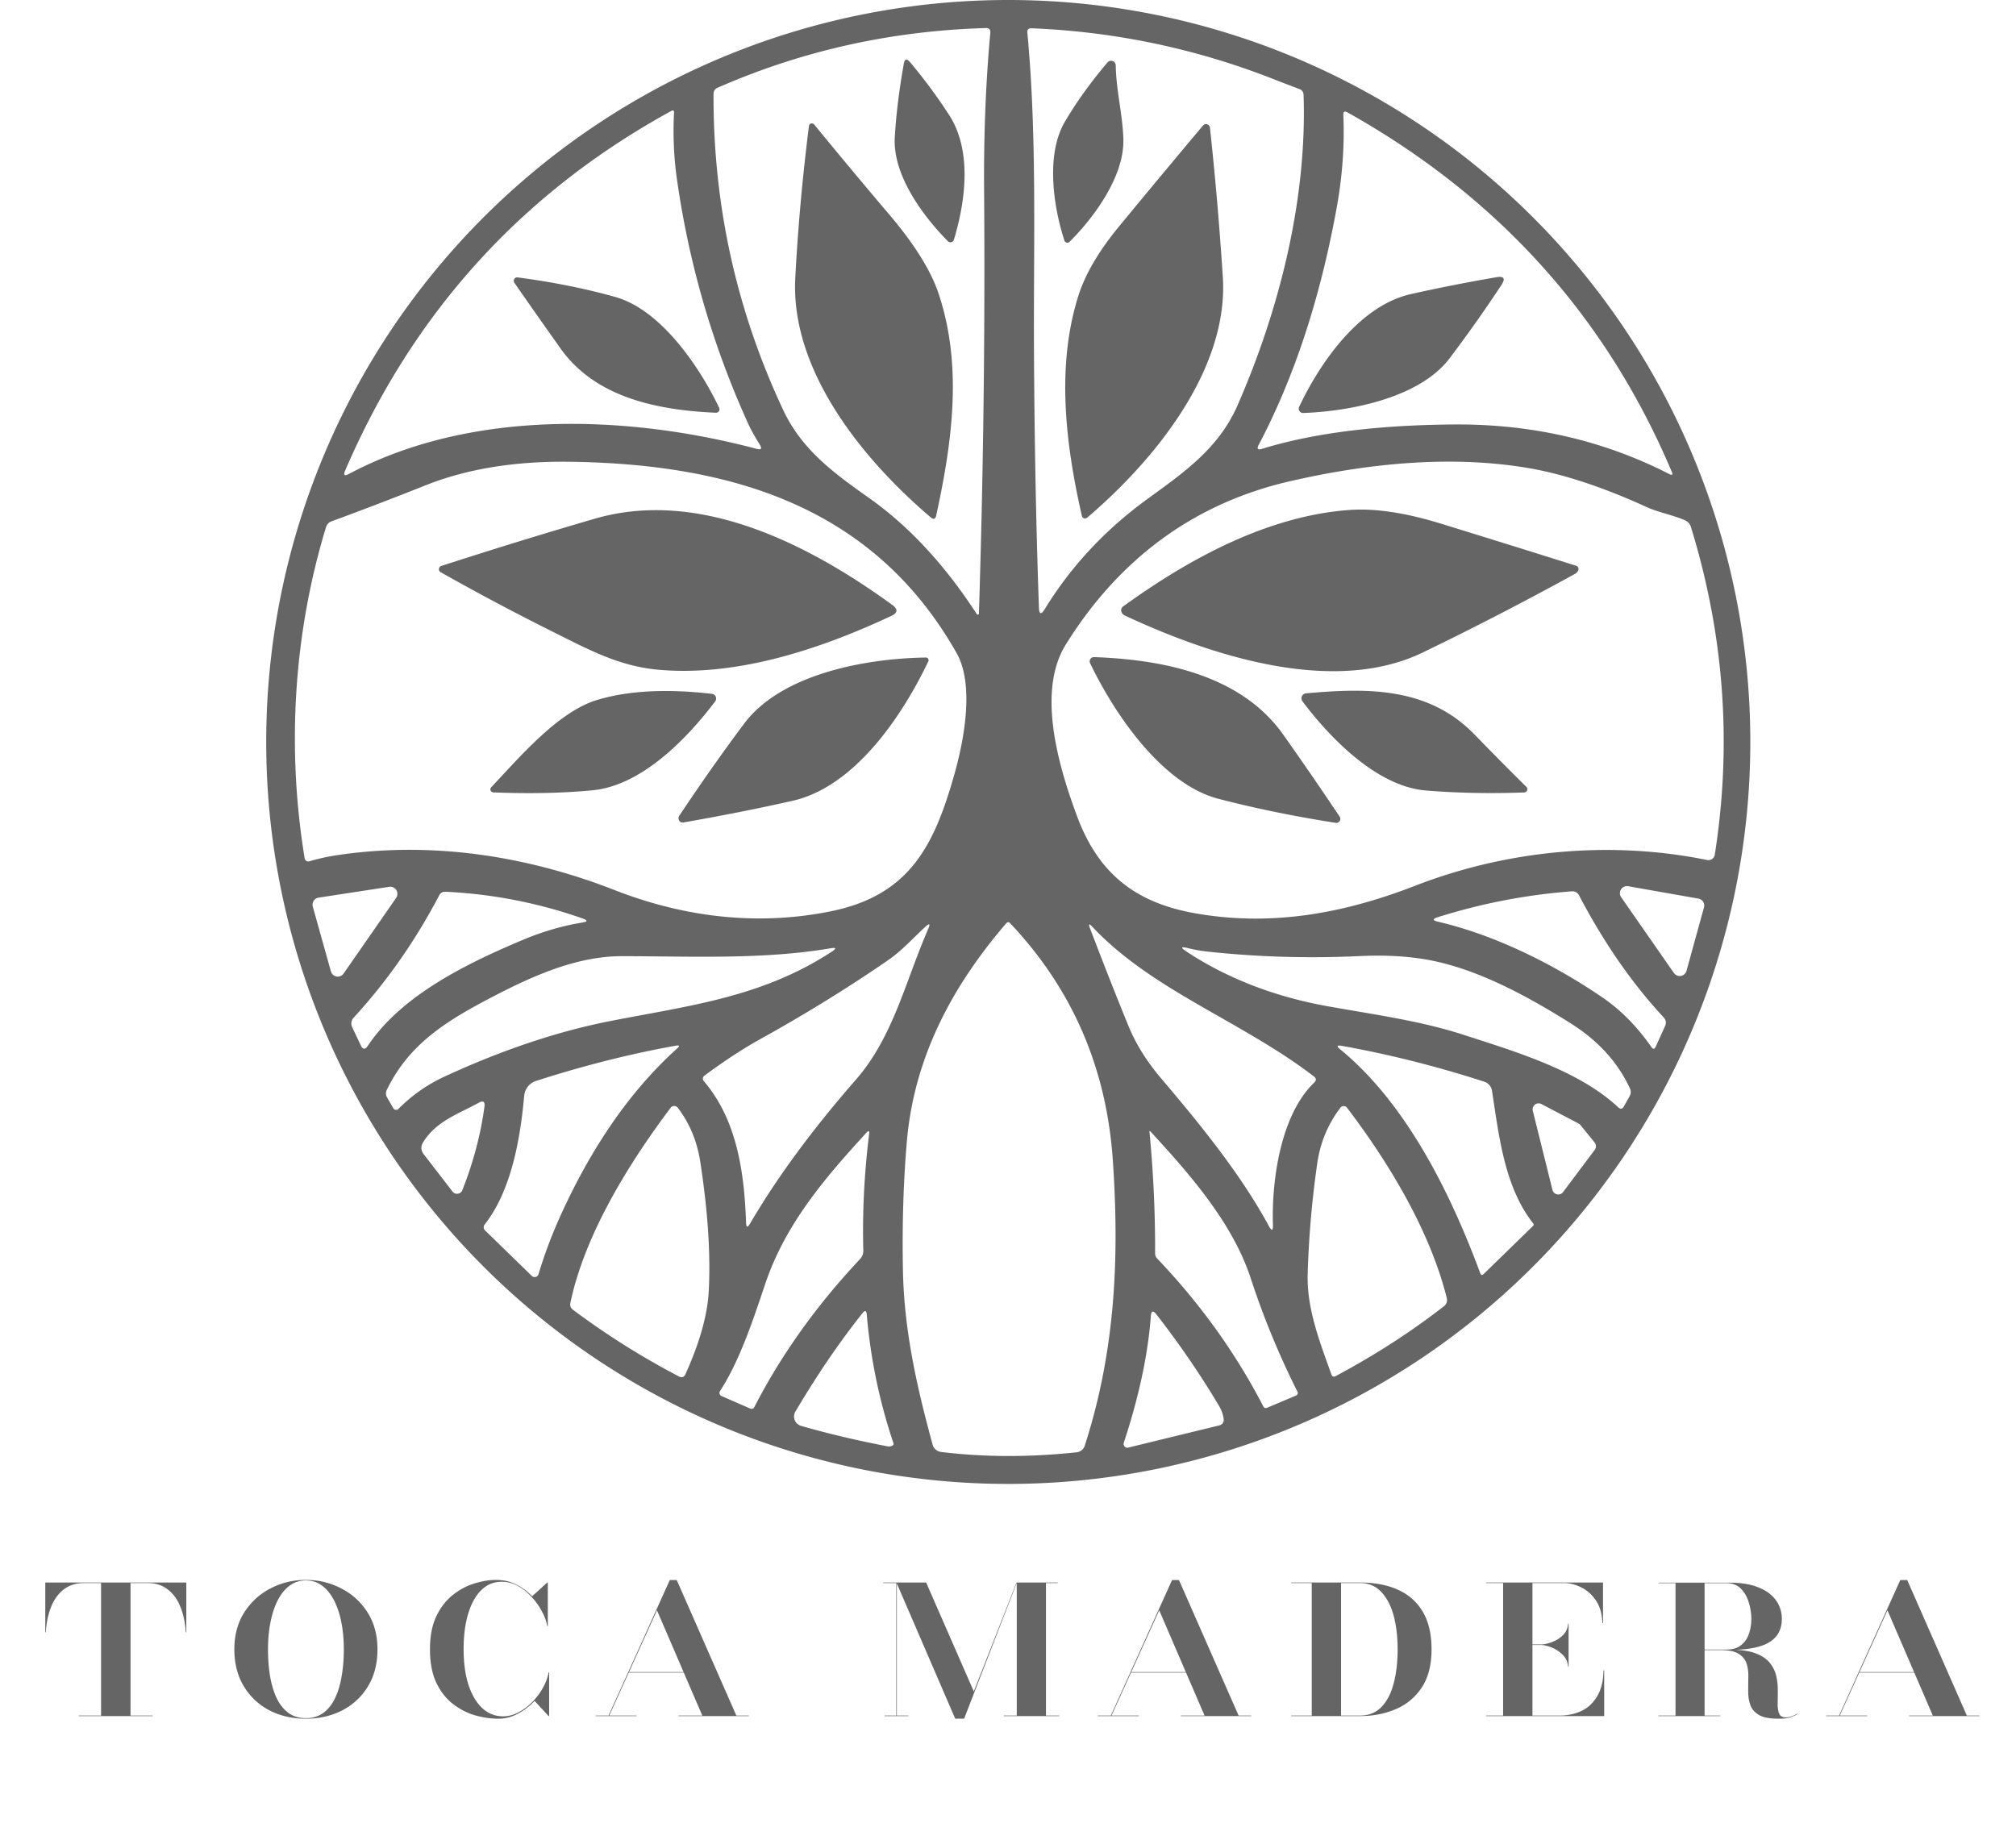
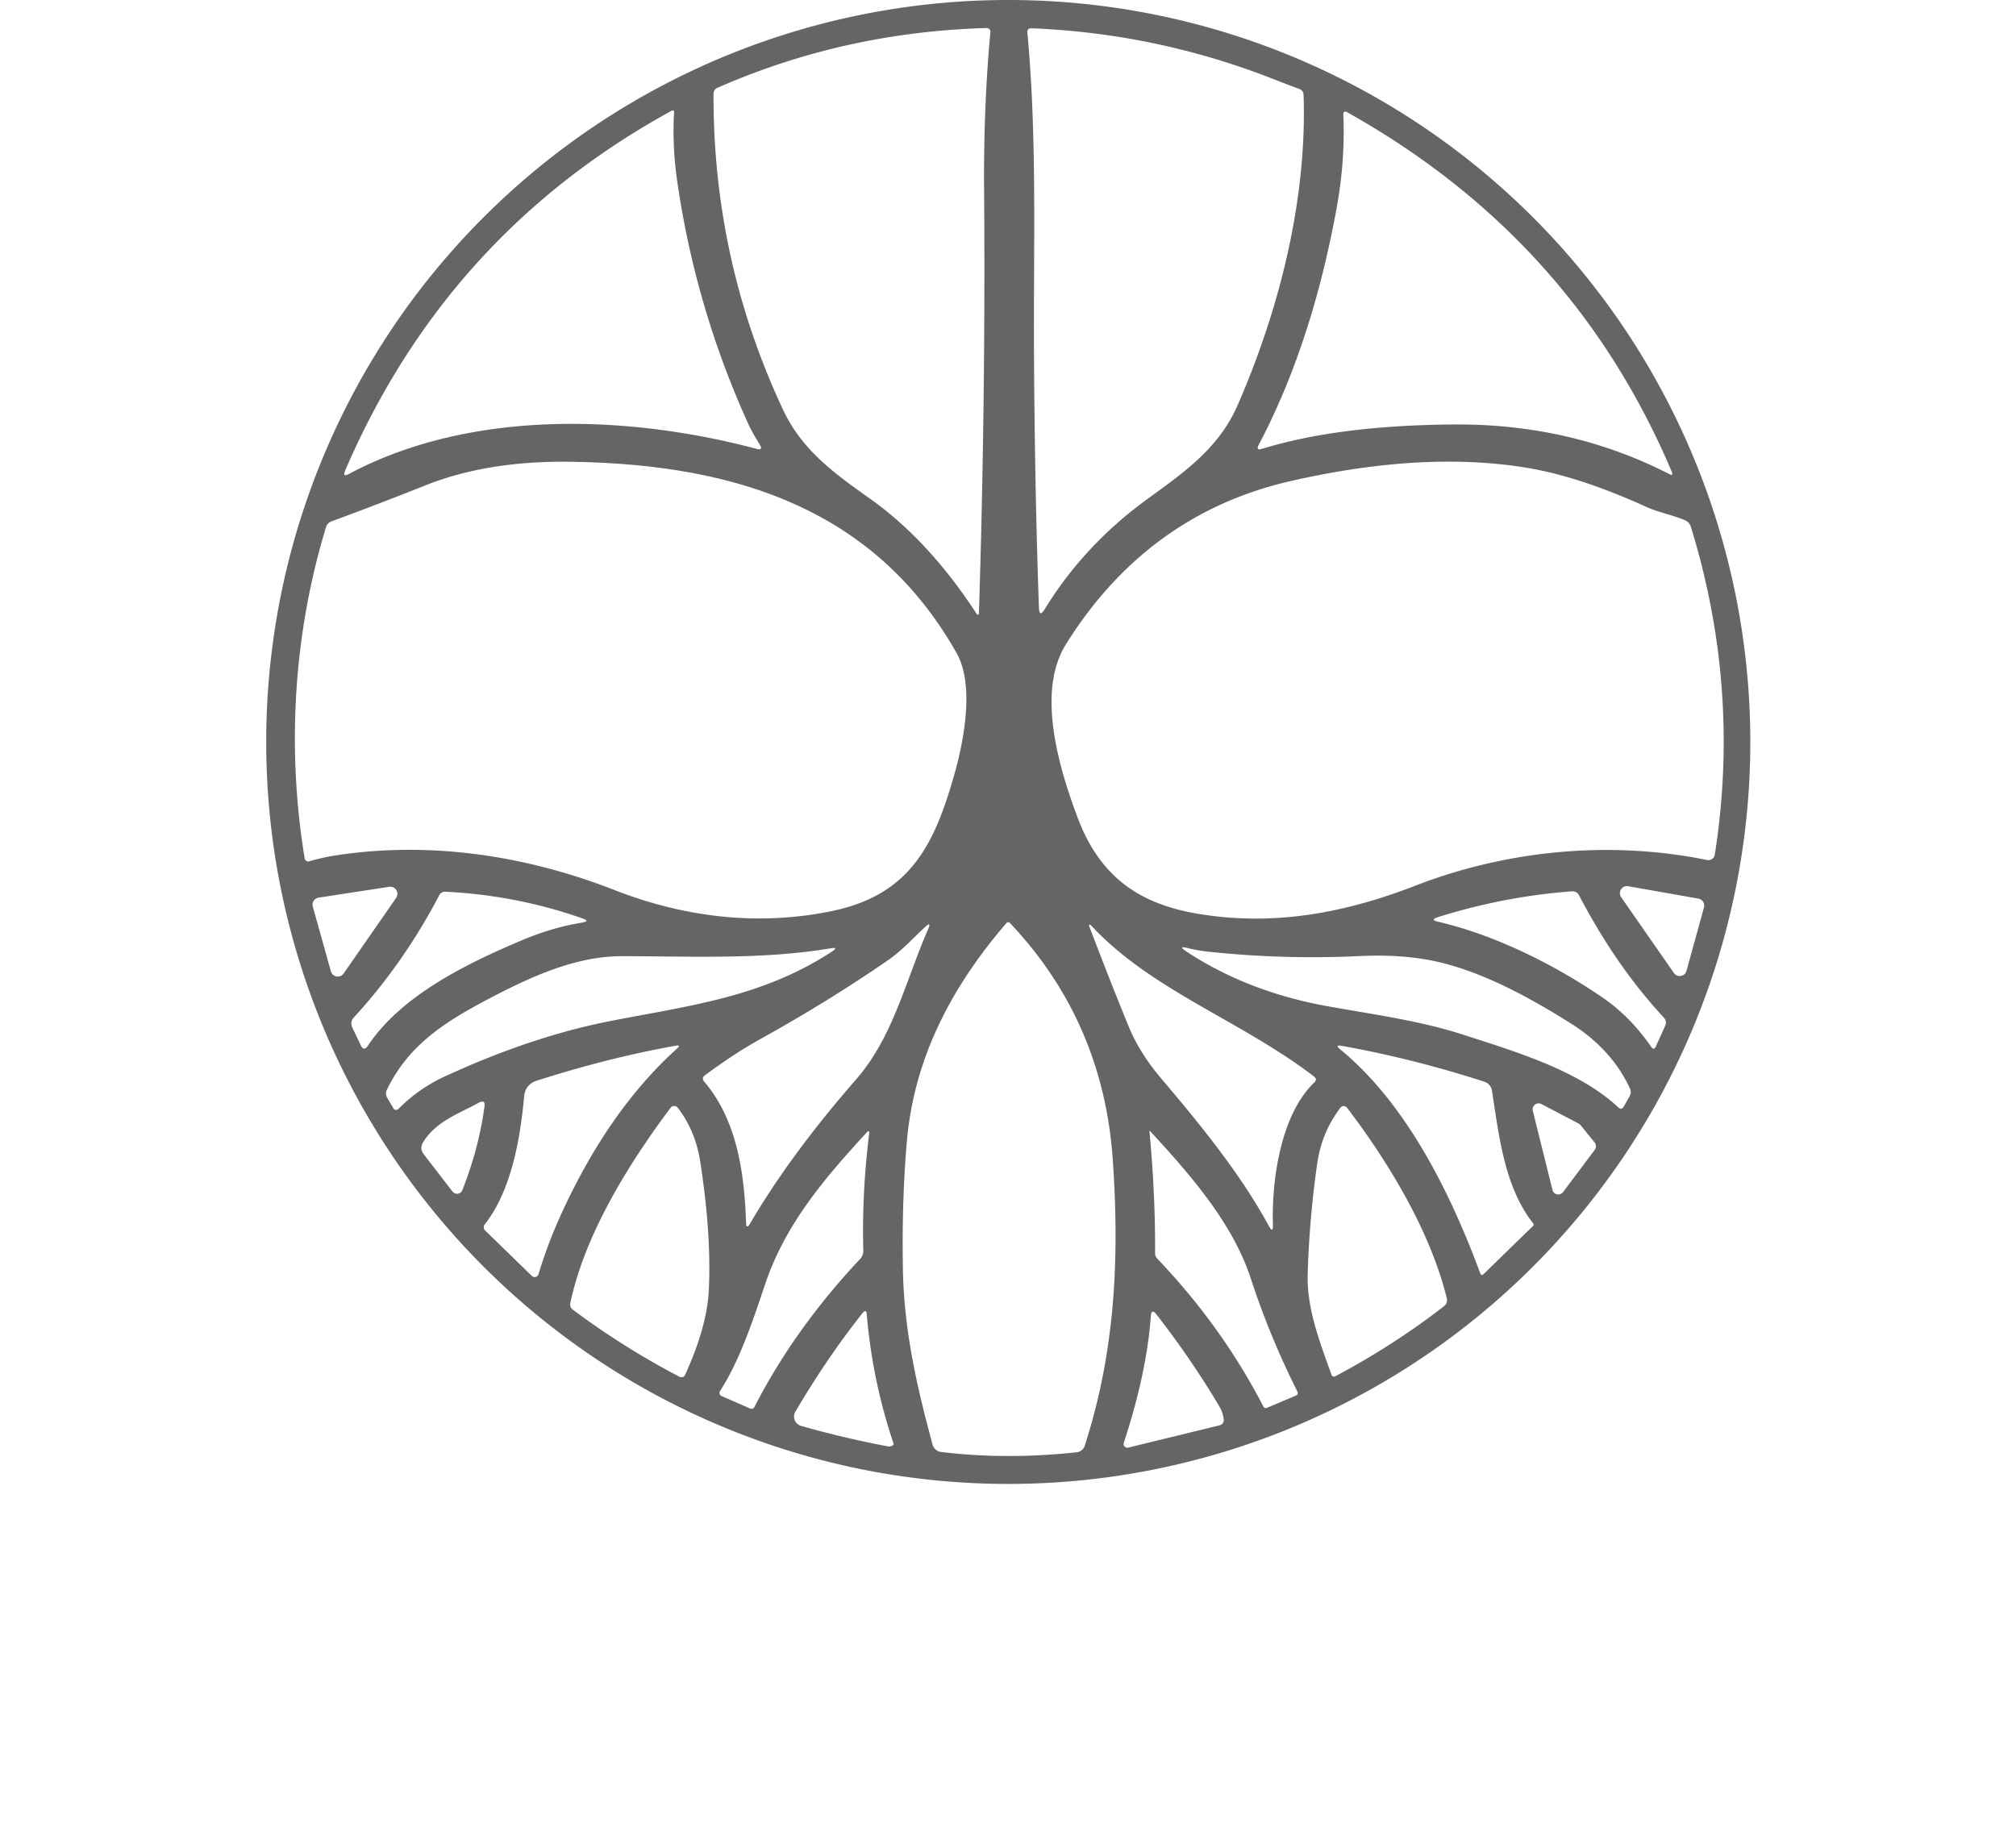
<svg xmlns="http://www.w3.org/2000/svg" fill="none" height="1560" width="1709">
  <path d="M1483.77 629.044c0 166.833-66.28 326.833-184.25 444.806-117.96 117.96-277.96 184.24-444.798 184.24-166.833 0-326.833-66.28-444.801-184.24-117.969-117.973-184.243-277.973-184.243-444.806 0-166.833 66.274-326.832 184.243-444.801C527.889 66.274 687.889 0 854.722 0c166.838 0 326.838 66.274 444.798 184.243 117.97 117.969 184.25 277.968 184.25 444.801zM836.305 23.769c-80.111 2.224-156.097 19.09-227.96 50.596-2.271.973-3.429 2.71-3.475 5.213-.325 94.01 19.321 183.271 58.936 267.783 16.263 34.75 44.063 54.349 74.087 75.685 33.221 23.677 63.268 56.203 90.141 97.578a.971.971 0 0 0 1.602.097.972.972 0 0 0 .205-.583 9181.33 9181.33 0 0 0 4.379-362.234c-.278-42.673 1.39-88.265 5.351-130.66a3.263 3.263 0 0 0-.164-1.345 3.21 3.21 0 0 0-.694-1.154 3.126 3.126 0 0 0-1.1-.755 3.069 3.069 0 0 0-1.308-.221zm242.905 43.16c-65.75-25.762-133.976-40.079-204.68-42.952-2.641-.139-3.846 1.113-3.614 3.753 8.409 89.655 5.073 181.395 5.629 273.552.417 75.246 1.807 146.483 4.17 213.713.186 6.023 1.854 6.463 5.004 1.32 22.194-36.14 51.129-67.183 86.806-93.13 30.995-22.587 60.535-42.951 76.515-79.438 35.73-81.663 59.01-174.932 56.02-263.266-.09-2.502-1.32-4.193-3.68-5.073a1251.48 1251.48 0 0 1-22.17-8.48zM634.199 359.106c-30.024-66.164-50.156-135.339-60.396-207.527a290.124 290.124 0 0 1-2.363-56.712 1.248 1.248 0 0 0-1.194-1.24 1.252 1.252 0 0 0-.613.129C442.634 163.162 350.291 264.887 292.606 398.93c-1.714 3.985-.672 4.958 3.128 2.919 102.86-54.836 235.674-50.457 345.554-21.337 4.031 1.066 4.934-.162 2.71-3.683-3.544-5.769-7.019-11.537-9.799-17.723zm780.901 42.812c2.46 1.251 3.15.603 2.09-1.946-55.65-131.586-147.25-233.126-274.81-304.618-2.55-1.436-3.75-.695-3.61 2.224 1.11 25.715-.81 52.148-5.77 79.299-13.99 76.589-35.98 143.333-65.96 200.23-1.8 3.429-.85 4.564 2.85 3.405 43.09-13.251 97.12-20.131 162.08-20.641 66.25-.556 127.3 13.46 183.13 42.047zM276.413 446.815c-27.661 90.628-33.43 187.928-18.14 280.919.072.444.237.868.483 1.243.247.375.569.692.945.929.376.238.797.39 1.234.447.437.057.881.017 1.3-.117a168.28 168.28 0 0 1 23.143-5.143c79.091-11.954 159.85-.069 235.675 29.538 59.422 23.213 122.25 30.719 184.731 17.653 66.094-13.9 86.458-56.573 103.277-115.857 8.479-29.954 16.888-76.241 1.876-102.721-70.542-124.752-191.75-160.336-327.553-162.213-46.704-.648-87.57 6.001-122.598 19.947-27.198 10.842-53.816 21.035-79.856 30.58a7.339 7.339 0 0 0-2.801 1.858 7.607 7.607 0 0 0-1.716 2.937zM1395.5 429.718c-38.32-17.467-72.67-28.61-103.07-33.429-58.15-9.267-124.4-5.375-198.77 11.676-82.35 18.904-145.53 66.72-190.149 138.444-23.908 38.503-7.923 98.759 9.591 145.741 18.001 48.372 49.276 73.045 99.668 82.08 64 11.398 125.37.625 186.88-23.283 78.26-30.371 165.69-38.503 247.49-21.823a5.496 5.496 0 0 0 4.26-.885 5.62 5.62 0 0 0 1.52-1.616c.39-.636.65-1.346.75-2.086 14.69-93.686 7.93-186.329-20.29-277.93a9.06 9.06 0 0 0-1.89-3.293 8.79 8.79 0 0 0-3.05-2.198c-10.49-4.587-22.44-6.602-32.94-11.398zm-15.22 321.646a5.958 5.958 0 0 0-6.11 2.65 5.87 5.87 0 0 0-.95 3.353c.02 1.187.4 2.339 1.08 3.31l44.69 64.218a6.001 6.001 0 0 0 2.61 2.121c1.06.442 2.22.572 3.35.375a6.001 6.001 0 0 0 4.75-4.372l14.8-53.724c.21-.8.26-1.636.14-2.455a5.97 5.97 0 0 0-.87-2.302 5.913 5.913 0 0 0-1.72-1.76 5.896 5.896 0 0 0-2.28-.919l-59.49-10.495zM280.513 823.575a6.05 6.05 0 0 0 4.815 4.308 6.055 6.055 0 0 0 5.958-2.501l44.549-64.149a6.04 6.04 0 0 0 .12-6.626 6.042 6.042 0 0 0-6.027-2.756l-59.84 9.174a6.045 6.045 0 0 0-4.934 7.575l15.359 54.975zm162.283-26.549c17.004-7.182 33.939-12.139 50.804-14.873 4.634-.741 4.726-1.9.278-3.475-37.437-13.159-76.172-20.711-116.204-22.657-2.409-.093-4.193.927-5.351 3.058-20.155 38.457-44.364 73.068-72.628 103.833a7.251 7.251 0 0 0-1.774 3.76 7.136 7.136 0 0 0 .593 4.093l7.297 15.429c1.715 3.707 3.707 3.869 5.977.487 28.426-42.673 83.47-69.639 131.008-89.655zm776.314-15.568c48.86 11.328 99.73 36.974 140.04 64.704 15.15 10.425 28.73 24.256 40.73 41.492 1.44 2.085 2.69 1.969 3.75-.348l7.86-17.375c1.25-2.733.85-5.189-1.18-7.367-26.88-28.958-50.81-63.499-71.8-103.624a6.186 6.186 0 0 0-5.91-3.267c-38.5 2.873-76.38 10.171-113.63 21.893-4.77 1.483-4.72 2.78.14 3.892zM912.755 1231.26a8.055 8.055 0 0 0 4.23-1.77 8.016 8.016 0 0 0 2.581-3.79c25.715-79.78 29.537-158.25 23.769-242.414-5.421-78.164-34.495-145.093-87.223-200.786a1.959 1.959 0 0 0-.67-.471 1.95 1.95 0 0 0-2.249.541c-46.704 54.21-78.396 114.745-84.442 185.287-2.919 33.963-4.031 70.033-3.336 108.213.903 51.64 11.745 99.38 25.159 148.66a8.432 8.432 0 0 0 2.62 4.22 8.384 8.384 0 0 0 4.538 2.03c36.65 4.5 74.991 4.59 115.023.28zM725.661 915.245c31.622-36.209 42.186-84.234 61.09-127.393 2.132-4.819 1.274-5.444-2.571-1.877-10.356 9.591-19.669 20.016-31.345 28.078-33.406 23.074-69.685 45.477-108.837 67.207-14.27 7.923-29.746 18.047-46.426 30.371-2.131 1.576-2.316 3.383-.556 5.422 27.592 32.526 33.916 76.45 35.445 119.537.139 4.08 1.251 4.36 3.336.84 22.796-38.97 52.751-79.697 89.864-122.185zM1079.07 1038.4c-1.18-37.11 6.39-93.2 35.03-120.583 1.94-1.807 1.85-3.544-.28-5.212-61.51-47.121-136.917-72.698-187.791-126.838-2.826-3.012-3.498-2.595-2.015 1.251 11.166 29.375 22.031 56.967 32.595 82.774 6.209 15.198 15.383 29.955 27.522 44.272 33.359 39.268 67.899 81.732 91.459 125.306 2.51 4.54 3.66 4.22 3.48-.97zM516.883 865.761c67.067-13.205 128.575-19.946 188.275-58.936 4.124-2.733 3.753-3.683-1.112-2.849-57.337 9.73-118.289 6.741-176.808 6.672-40.588 0-79.786 18.626-115.787 37.669-37.252 19.738-65.886 39.268-83.539 75.686-1.065 2.27-.973 4.471.278 6.602l5.282 9.035a2.697 2.697 0 0 0 1.984 1.313 2.721 2.721 0 0 0 2.256-.757c11.583-11.676 24.765-20.896 39.545-27.661 48.65-22.425 95.192-38.017 139.626-46.774zm814.677 1.877c-35.23-22.17-76.03-44.55-116.34-52.959-18.35-3.846-39.25-5.213-62.69-4.101-43.28 2.039-86.11.788-128.51-3.753a124.878 124.878 0 0 1-16.95-2.988c-6.12-1.529-6.54-.556-1.25 2.919 35.23 23.213 75.33 38.225 118.15 46.078 39.4 7.159 79.23 12.302 116.62 24.464 43.71 14.178 97.5 30.025 131.14 61.439 2 1.853 3.64 1.575 4.94-.834l4.86-8.688c1.11-2.085 1.18-4.216.21-6.394-10.29-22.194-27.01-40.588-50.18-55.183zM475.252 1030.41c26.92-59.263 59.863-106.454 98.829-141.575 2.317-2.085 1.923-2.849-1.181-2.293-38.55 6.904-78.049 16.865-118.498 29.885a14.524 14.524 0 0 0-10.008 12.441c-3.266 35.792-10.633 80.132-33.499 109.252a3.75 3.75 0 0 0-.818 2.56c.051.92.441 1.79 1.096 2.45l39.685 38.64c.419.4.936.7 1.501.84.564.15 1.158.15 1.723.01a3.48 3.48 0 0 0 1.505-.84c.421-.41.731-.91.9-1.47 5.097-16.91 11.352-33.55 18.765-49.9zm779.578 49.06c.65 1.72 1.63 1.93 2.92.63l41.77-40.66c.74-.69.79-1.46.14-2.29-24.32-30.93-28.91-73.81-34.89-112.522a9.424 9.424 0 0 0-2.14-4.653 9.477 9.477 0 0 0-4.25-2.853c-40.31-13.066-80.62-23.213-120.93-30.441-4.17-.741-4.64.232-1.39 2.919 46.42 38.04 86.02 101.331 118.77 189.87zm-862.839-70.54c9.313-23.675 15.545-47.258 18.696-70.749.556-4.217-1.043-5.306-4.796-3.267-17.027 9.383-36.07 15.499-47.19 33.499-2.178 3.521-1.993 6.927.556 10.217l24.325 31.55a4.894 4.894 0 0 0 2.035 1.55c.804.32 1.68.43 2.537.3a4.838 4.838 0 0 0 2.34-1.03 4.835 4.835 0 0 0 1.497-2.07zm947.909-54.973a4.925 4.925 0 0 0-1.53-1.32l-31.69-16.611a5.06 5.06 0 0 0-5.49.487 5.095 5.095 0 0 0-1.68 2.339 5.11 5.11 0 0 0-.13 2.873l16.68 67.135c.24.93.73 1.77 1.42 2.43.7.66 1.56 1.11 2.5 1.29.93.19 1.91.11 2.8-.22.89-.34 1.67-.93 2.25-1.69l26.9-35.863c.66-.902 1-1.998.98-3.116a5.114 5.114 0 0 0-1.12-3.069l-11.89-14.665zM1226.48 1100.6c-14.25-57.34-49.49-115.368-84.58-161.446a3.69 3.69 0 0 0-1.26-1.041 3.604 3.604 0 0 0-1.59-.373c-.54 0-1.08.128-1.56.373-.49.246-.91.602-1.22 1.041-10.57 13.946-17.1 29.63-19.6 47.051-4.54 31.595-7.25 63.015-8.13 94.245-.77 29.47 10.49 57.82 20.22 85.13.11.32.29.6.52.84.23.23.51.42.81.54.31.11.63.16.95.14.33-.02.64-.11.92-.26 33.54-17.89 64.29-37.72 92.22-59.5 1-.78 1.74-1.83 2.15-3.03.41-1.19.46-2.48.15-3.71zM568.521 939.154c-35.653 47.468-72.836 107.516-84.998 165.476-.51 2.37.208 4.29 2.154 5.77a659.765 659.765 0 0 0 89.864 56.57c2.502 1.3 4.332.68 5.49-1.87 12.14-26.78 18.742-50.37 19.808-70.75 1.621-31.19-.788-67.7-7.228-109.535-2.734-17.421-9.082-32.642-19.043-45.661a3.892 3.892 0 0 0-1.355-1.109 3.836 3.836 0 0 0-1.696-.397c-.586 0-1.162.136-1.682.397a3.695 3.695 0 0 0-1.314 1.109zm80.203 149.286c-9.799 29.05-21.406 64.91-38.364 90.91a2.916 2.916 0 0 0 .303 3.51c.282.31.63.56 1.018.72l24.047 10.5c1.76.74 3.058.28 3.892-1.39 22.703-44.2 52.542-85.97 89.516-125.31a10.183 10.183 0 0 0 2.71-7.09c-.88-32.57.811-65.93 5.074-100.078a.906.906 0 0 0-1.091-1.1.907.907 0 0 0-.508.335c-35.653 38.781-69.43 77.983-86.597 128.993zm451.056 91.25a694.986 694.986 0 0 1-39.48-95.84c-15.5-47.4-52.26-89.027-85.343-124.889a.426.426 0 0 0-.194-.098.364.364 0 0 0-.208.012.255.255 0 0 0-.139.118.24.24 0 0 0-.015.177c3.336 34.889 4.935 69.31 4.796 103.28-.047 1.76.533 3.26 1.737 4.51 36.606 38.37 66.626 80.21 90.076 125.52.27.53.72.93 1.27 1.14.56.2 1.17.19 1.71-.03l24.47-10.35c1.67-.74 2.11-1.93 1.32-3.55zm-347.153 46.57c.415.09.861.11 1.32.07 2.827-.33 3.962-1.3 3.406-2.92-11.815-35.08-19.344-71.38-22.588-108.91-.278-3.47-1.506-3.84-3.683-1.11-19.599 24.65-38.526 52.43-56.782 83.33a8.352 8.352 0 0 0-1.142 3.58 8.289 8.289 0 0 0 .549 3.71 8.11 8.11 0 0 0 2.125 3.07 8.082 8.082 0 0 0 3.264 1.8c23.074 6.63 47.584 12.42 73.531 17.38zm200.021-3.06a3.186 3.186 0 0 0-.082 1.66c.12.56.384 1.07.765 1.48.382.42.867.73 1.406.9.539.16 1.113.19 1.664.06l76.939-18.76c3.06-.75 4.38-2.69 3.96-5.84-.56-3.71-1.81-7.21-3.75-10.5-15.66-26.41-33.41-52.35-53.241-77.84-2.827-3.56-4.402-3.08-4.726 1.46-2.41 32.53-10.055 68.32-22.935 107.38z" fill="#656565" />
-   <path d="M803.5 204.468c-21.753-22.031-46.912-56.503-44.966-88.265 1.112-18.996 3.66-39.73 7.645-62.202.741-4.124 2.479-4.587 5.212-1.39 12.047 14.363 23.074 29.26 33.082 44.688 19.738 30.302 14.039 73.253 4.17 105.918a3.051 3.051 0 0 1-2.21 2.108 3.05 3.05 0 0 1-2.933-.857zM945.837 55.392c.278 21.058 5.977 42.256 6.464 62.967.695 31.066-24.534 65.677-45.662 86.666a2.498 2.498 0 0 1-1.111.664c-.422.12-.87.129-1.302.024a2.642 2.642 0 0 1-1.164-.621 2.714 2.714 0 0 1-.732-1.109c-9.452-28.912-15.915-73.114.417-100.845 10.054-17.004 22.101-33.754 36.14-50.248a3.96 3.96 0 0 1 6.95 2.502zM788.975 438.614c-57.546-48.928-118.845-124.335-114.814-202.731 2.224-42.442 6.093-85.462 11.607-129.062.059-.491.262-.953.584-1.328a2.5 2.5 0 0 1 3.864.077c21.591 26.364 42.65 51.615 63.175 75.755 21.453 25.205 35.492 47.584 42.117 67.137 20.572 61.091 11.885 125.656-1.876 188.623-.695 3.058-2.247 3.568-4.657 1.529zm236.715-330.333c4.45 40.819 8.09 82.983 10.91 126.49 5.08 78.187-57.612 155.263-115.019 204.121a2.857 2.857 0 0 1-1.272.594 2.798 2.798 0 0 1-1.393-.088 2.707 2.707 0 0 1-1.157-.748 2.645 2.645 0 0 1-.626-1.217c-13.831-60.813-21.823-126.49-3.128-186.191 5.792-18.533 17.306-38.248 34.542-59.144 23.954-29.098 47.7-57.639 71.233-85.624a3.348 3.348 0 0 1 3.57-1.082c.63.194 1.19.572 1.61 1.087.42.514.67 1.141.73 1.802zm203.15 195.503c-25.51 33.777-84.86 44.966-124.13 46.356a3.522 3.522 0 0 1-1.78-.391 3.659 3.659 0 0 1-1.95-2.988 3.73 3.73 0 0 1 .33-1.833c18.21-38.503 51.57-85.833 94.59-95.563 22.56-5.096 46.75-9.868 72.56-14.316 6.53-1.112 7.96 1.088 4.3 6.602-13.76 20.896-28.4 41.607-43.92 62.133zm-707.37-52.056c38.433 10.773 71.168 58.38 88.195 94.034a2.918 2.918 0 0 1-2.71 4.17c-49.484-2.155-102.235-12.788-131.772-54.488a6683.2 6683.2 0 0 1-39.129-55.67 2.923 2.923 0 0 1 1.123-4.332 2.92 2.92 0 0 1 1.657-.255c29.746 3.939 57.291 9.452 82.636 16.541zm-53.237 283.7a2133.081 2133.081 0 0 1-94.729-50.318 2.926 2.926 0 0 1-1.42-2.82 2.914 2.914 0 0 1 .627-1.521c.35-.437.818-.764 1.349-.941 44.063-14.271 87.408-27.615 130.035-40.032 87.778-25.576 179.935 20.433 252.285 73.044 5.004 3.66 4.703 6.788-.904 9.383-61.16 28.634-131.146 51.499-197.241 45.592-33.36-2.919-59.353-17.097-90.002-32.387zm483.859-21.267c56.228-40.727 122.738-76.797 191.818-81.801 21.69-1.576 47.73 2.339 78.12 11.745 40.12 12.371 78.19 24.232 114.19 35.584a2.75 2.75 0 0 1 1.71 1.546c.15.368.23.768.22 1.173 0 .405-.09.805-.26 1.173-.61 1.297-1.53 2.293-2.78 2.988-43.28 23.769-86.3 45.986-129.07 66.651-76.03 36.765-180.35 2.363-252.419-31.345-1.576-.741-2.595-1.899-3.058-3.475a3.955 3.955 0 0 1 1.529-4.239zm80.688 163.047c-47.815-12.51-87.917-71.794-108.697-114.953a3.605 3.605 0 0 1 .26-3.527 3.621 3.621 0 0 1 3.145-1.616c59.492 2.085 124.682 15.568 160.202 65.538 15.52 21.916 31.53 45.175 48.02 69.778.35.549.54 1.186.54 1.838a3.424 3.424 0 0 1-1.98 3.095c-.59.273-1.25.37-1.9.28-35.44-5.56-68.64-12.371-99.59-20.433zm-401.987-63.662c31.553-42.187 102.86-55.322 154.012-56.087a2.3 2.3 0 0 1 1.993 1.03 2.29 2.29 0 0 1 .162 2.237c-22.727 47.538-62.967 106.474-115.162 118.219-28.773 6.487-59.608 12.603-92.504 18.348a3.475 3.475 0 0 1-3.823-2.154c-.509-1.251-.37-2.456.417-3.614 18.719-28.078 37.021-54.071 54.905-77.979zm-124.475-20.155c26.225-7.877 58.635-9.591 97.231-5.143.696.072 1.359.33 1.921.748a3.946 3.946 0 0 1 1.279 1.629 4.05 4.05 0 0 1 .289 2.069 4.103 4.103 0 0 1-.779 1.948c-24.394 32.317-62.828 71.585-104.18 75.407-25.576 2.41-53.562 2.989-83.956 1.738a2.572 2.572 0 0 1-1.738-4.309c24.186-25.576 56.712-64.149 89.933-74.087zm702.372 76.797c-40.66-3.336-80.14-43.09-104.53-75.546a4.169 4.169 0 0 1-.85-2.074c-.09-.755.02-1.521.32-2.217a4.34 4.34 0 0 1 1.41-1.742 4.267 4.267 0 0 1 2.11-.778c51.98-4.726 103.76-5.491 142.96 35.028a2851.035 2851.035 0 0 0 43.78 44.202c.4.376.68.861.8 1.395.12.533.08 1.09-.11 1.602a2.73 2.73 0 0 1-.98 1.276c-.44.32-.97.501-1.51.522-28.87 1.066-56.67.51-83.4-1.668zM38.39 1383.87v-42.18h119.548v42.18h-.444c-.518-8.29-2.072-15.54-4.662-21.76-2.516-6.29-6.105-11.17-10.767-14.65-4.588-3.55-10.175-5.33-16.761-5.33H71.136c-6.66 0-12.321 1.78-16.983 5.33-4.588 3.48-8.177 8.36-10.767 14.65-2.516 6.22-4.033 13.47-4.551 21.76h-.444zm28.417 71.04v-.45h62.604v.45H66.807zm18.87 0V1341.8h24.975v113.11H85.677zm173.597 2.22c-11.47 0-21.793-2.37-30.969-7.11-9.102-4.81-16.317-11.62-21.645-20.42-5.328-8.81-7.992-19.24-7.992-31.3 0-12.07 2.812-22.5 8.436-31.31 5.624-8.8 13.024-15.57 22.2-20.31 9.25-4.81 19.24-7.21 29.97-7.21 10.804 0 20.794 2.4 29.97 7.21 9.25 4.74 16.687 11.51 22.311 20.31 5.624 8.81 8.436 19.24 8.436 31.31 0 12.06-2.664 22.49-7.992 31.3-5.328 8.8-12.58 15.61-21.756 20.42-9.176 4.74-19.499 7.11-30.969 7.11zm0-.45c5.772 0 10.693-1.48 14.763-4.44 4.07-2.96 7.363-7.07 9.879-12.32 2.59-5.33 4.477-11.51 5.661-18.54 1.258-7.1 1.887-14.8 1.887-23.08 0-8.29-.703-15.95-2.109-22.98-1.406-7.11-3.478-13.28-6.216-18.54-2.738-5.33-6.105-9.47-10.101-12.43-3.996-2.96-8.584-4.44-13.764-4.44s-9.768 1.48-13.764 4.44c-3.996 2.96-7.363 7.1-10.101 12.43-2.664 5.26-4.699 11.43-6.105 18.54-1.406 7.03-2.109 14.69-2.109 22.98 0 8.28.592 15.98 1.776 23.08 1.258 7.03 3.145 13.21 5.661 18.54 2.59 5.25 5.883 9.36 9.879 12.32 4.07 2.96 8.991 4.44 14.763 4.44zm163.27.45c-6.66 0-13.431-1-20.313-3-6.808-2.07-13.098-5.4-18.87-9.99-5.698-4.59-10.286-10.62-13.764-18.09-3.404-7.55-5.106-16.8-5.106-27.75 0-10.96 1.739-20.17 5.217-27.64 3.552-7.55 8.177-13.62 13.875-18.21 5.698-4.59 11.803-7.88 18.315-9.88 6.512-2.07 12.765-3.1 18.759-3.1 6.216 0 11.914 1.33 17.094 3.99 5.18 2.59 9.62 5.88 13.32 9.88l12.876-11.65h.444v37.07h-.444c-.666-4-2.183-8.18-4.551-12.54-2.294-4.44-5.217-8.55-8.769-12.32-3.478-3.85-7.363-6.96-11.655-9.33-4.292-2.37-8.843-3.55-13.653-3.55-6.734 0-12.506 2.37-17.316 7.1-4.81 4.74-8.51 11.4-11.1 19.98-2.59 8.51-3.885 18.58-3.885 30.2 0 11.54 1.369 21.57 4.107 30.08 2.812 8.51 6.697 15.09 11.655 19.75 5.032 4.67 10.952 7 17.76 7 4.218 0 8.436-1.08 12.654-3.22 4.292-2.22 8.251-5.14 11.877-8.77 3.626-3.7 6.66-7.73 9.102-12.1 2.516-4.44 4.144-8.84 4.884-13.21h.444v37.08h-.444l-11.877-12.88c-3.996 4.29-8.658 7.88-13.986 10.77-5.328 2.88-10.878 4.33-16.65 4.33zm93.188-2.22 52.059-115.33h5.883l50.727 115.33h-28.86l-38.628-89.69-40.626 89.69h-.555zm-10.878 0v-.45h34.854v.45h-34.854zm27.75-36.86v-.44h68.376v.44h-68.376zm42.624 36.86v-.45h59.607v.45h-59.607zm234.529 2.22-49.839-115.44h25.197l40.404 92.35 36.186-92.35h.333l-44.733 115.44h-7.548zm-59.94-2.22v-.45h20.424v.45h-20.424zm9.99 0v-112.78h-11.1v-.44h11.544v113.22h-.444zm91.131 0v-.45h47.064v.45h-47.064zm10.989 0v-113.22h34.743v.44h-9.99v112.78h-24.753zm79.577 0 52.059-115.33h5.883l50.724 115.33h-28.86l-38.625-89.69-40.626 89.69h-.555zm-10.878 0v-.45h34.854v.45h-34.854zm27.75-36.86v-.44h68.374v.44h-68.374zm42.624 36.86v-.45h59.61v.45H1001zm93.56 0v-.45h58.39c7.32 0 13.32-2.37 17.98-7.1 4.73-4.81 8.21-11.44 10.43-19.87 2.3-8.51 3.44-18.24 3.44-29.19 0-10.73-1.14-20.32-3.44-28.75-2.29-8.44-5.81-15.1-10.54-19.98-4.67-4.96-10.62-7.44-17.87-7.44h-58.39v-.44h58.39c12.35 0 23.05 2.03 32.07 6.1 9.11 4.07 16.14 10.29 21.09 18.65 4.96 8.36 7.44 18.98 7.44 31.86 0 13.24-2.77 24.05-8.32 32.41-5.48 8.29-12.81 14.39-21.98 18.31-9.18 3.92-19.28 5.89-30.3 5.89h-58.39zm17.43 0v-113.22h24.86v113.22h-24.86zm217.29-41.85c-.22-3.85-1.67-7.14-4.33-9.88a27.762 27.762 0 0 0-9.33-6.33c-3.55-1.48-6.77-2.22-9.65-2.22h-12.21v-.44h12.21c2.88 0 6.1-.67 9.65-2 3.56-1.33 6.66-3.29 9.33-5.88 2.66-2.67 4.11-5.92 4.33-9.77h.44v36.52h-.44zm30.08 3h.55v38.85h-100.23v-.45h14.54v-112.33h-14.54v-.44h99.23v34.41h-.55c-.22-7.7-2-14.03-5.33-18.99-3.33-5.03-7.47-8.76-12.43-11.21-4.88-2.51-9.81-3.77-14.76-3.77h-26.75v112.33h23.31c6.43 0 12.43-1.26 17.98-3.77 5.55-2.59 10.02-6.7 13.43-12.32 3.48-5.7 5.33-13.14 5.55-22.31zm77.11-17.21v-.33h27.19c5.11 0 9.18-1.22 12.21-3.67 3.11-2.44 5.33-5.62 6.66-9.54 1.41-4 2.11-8.25 2.11-12.77 0-4.51-.7-9.1-2.11-13.76-1.33-4.66-3.55-8.58-6.66-11.77-3.03-3.18-7.1-4.77-12.21-4.77h-57.72v-.44h60.05c9.84 0 18.06 1.33 24.64 3.99 6.66 2.67 11.62 6.33 14.88 10.99 3.33 4.59 4.99 9.84 4.99 15.76 0 8.88-3.59 15.51-10.76 19.87-7.11 4.29-18.62 6.44-34.53 6.44h-28.74zm-30.53 56.06v-.45h52.5v.45h-52.5zm14.43 0V1341.8h24.64v113.11h-24.64zm87.14 2.22c-7.26 0-12.7-1.04-16.32-3.11-3.63-2.15-6.07-4.92-7.33-8.33-1.26-3.48-1.88-7.29-1.88-11.43s.03-8.25.11-12.32c.14-4.15-.34-7.96-1.45-11.43-1.11-3.48-3.33-6.26-6.66-8.33-3.33-2.15-8.51-3.22-15.54-3.22h-21.97v-.33h30.08c9.1 0 16.35 1.03 21.75 3.11 5.48 2.07 9.55 4.84 12.21 8.32 2.67 3.41 4.44 7.14 5.33 11.21.89 4.07 1.3 8.14 1.22 12.21 0 4.07-.04 7.81-.11 11.21 0 3.41.44 6.15 1.33 8.22.89 2.07 2.7 3.11 5.44 3.11 1.78 0 3.44-.3 5-.89 1.55-.52 3.14-1.3 4.77-2.33l.11.44c-1.78 1.11-3.81 2.04-6.1 2.78-2.22.74-5.55 1.11-9.99 1.11zm51.34-2.22 52.06-115.33h5.88l50.73 115.33h-28.86l-38.63-89.69-40.63 89.69h-.55zm-10.88 0v-.45h34.85v.45h-34.85zm27.75-36.86v-.44h68.37v.44h-68.37zm42.62 36.86v-.45h59.61v.45h-59.61z" fill="#656565" />
</svg>